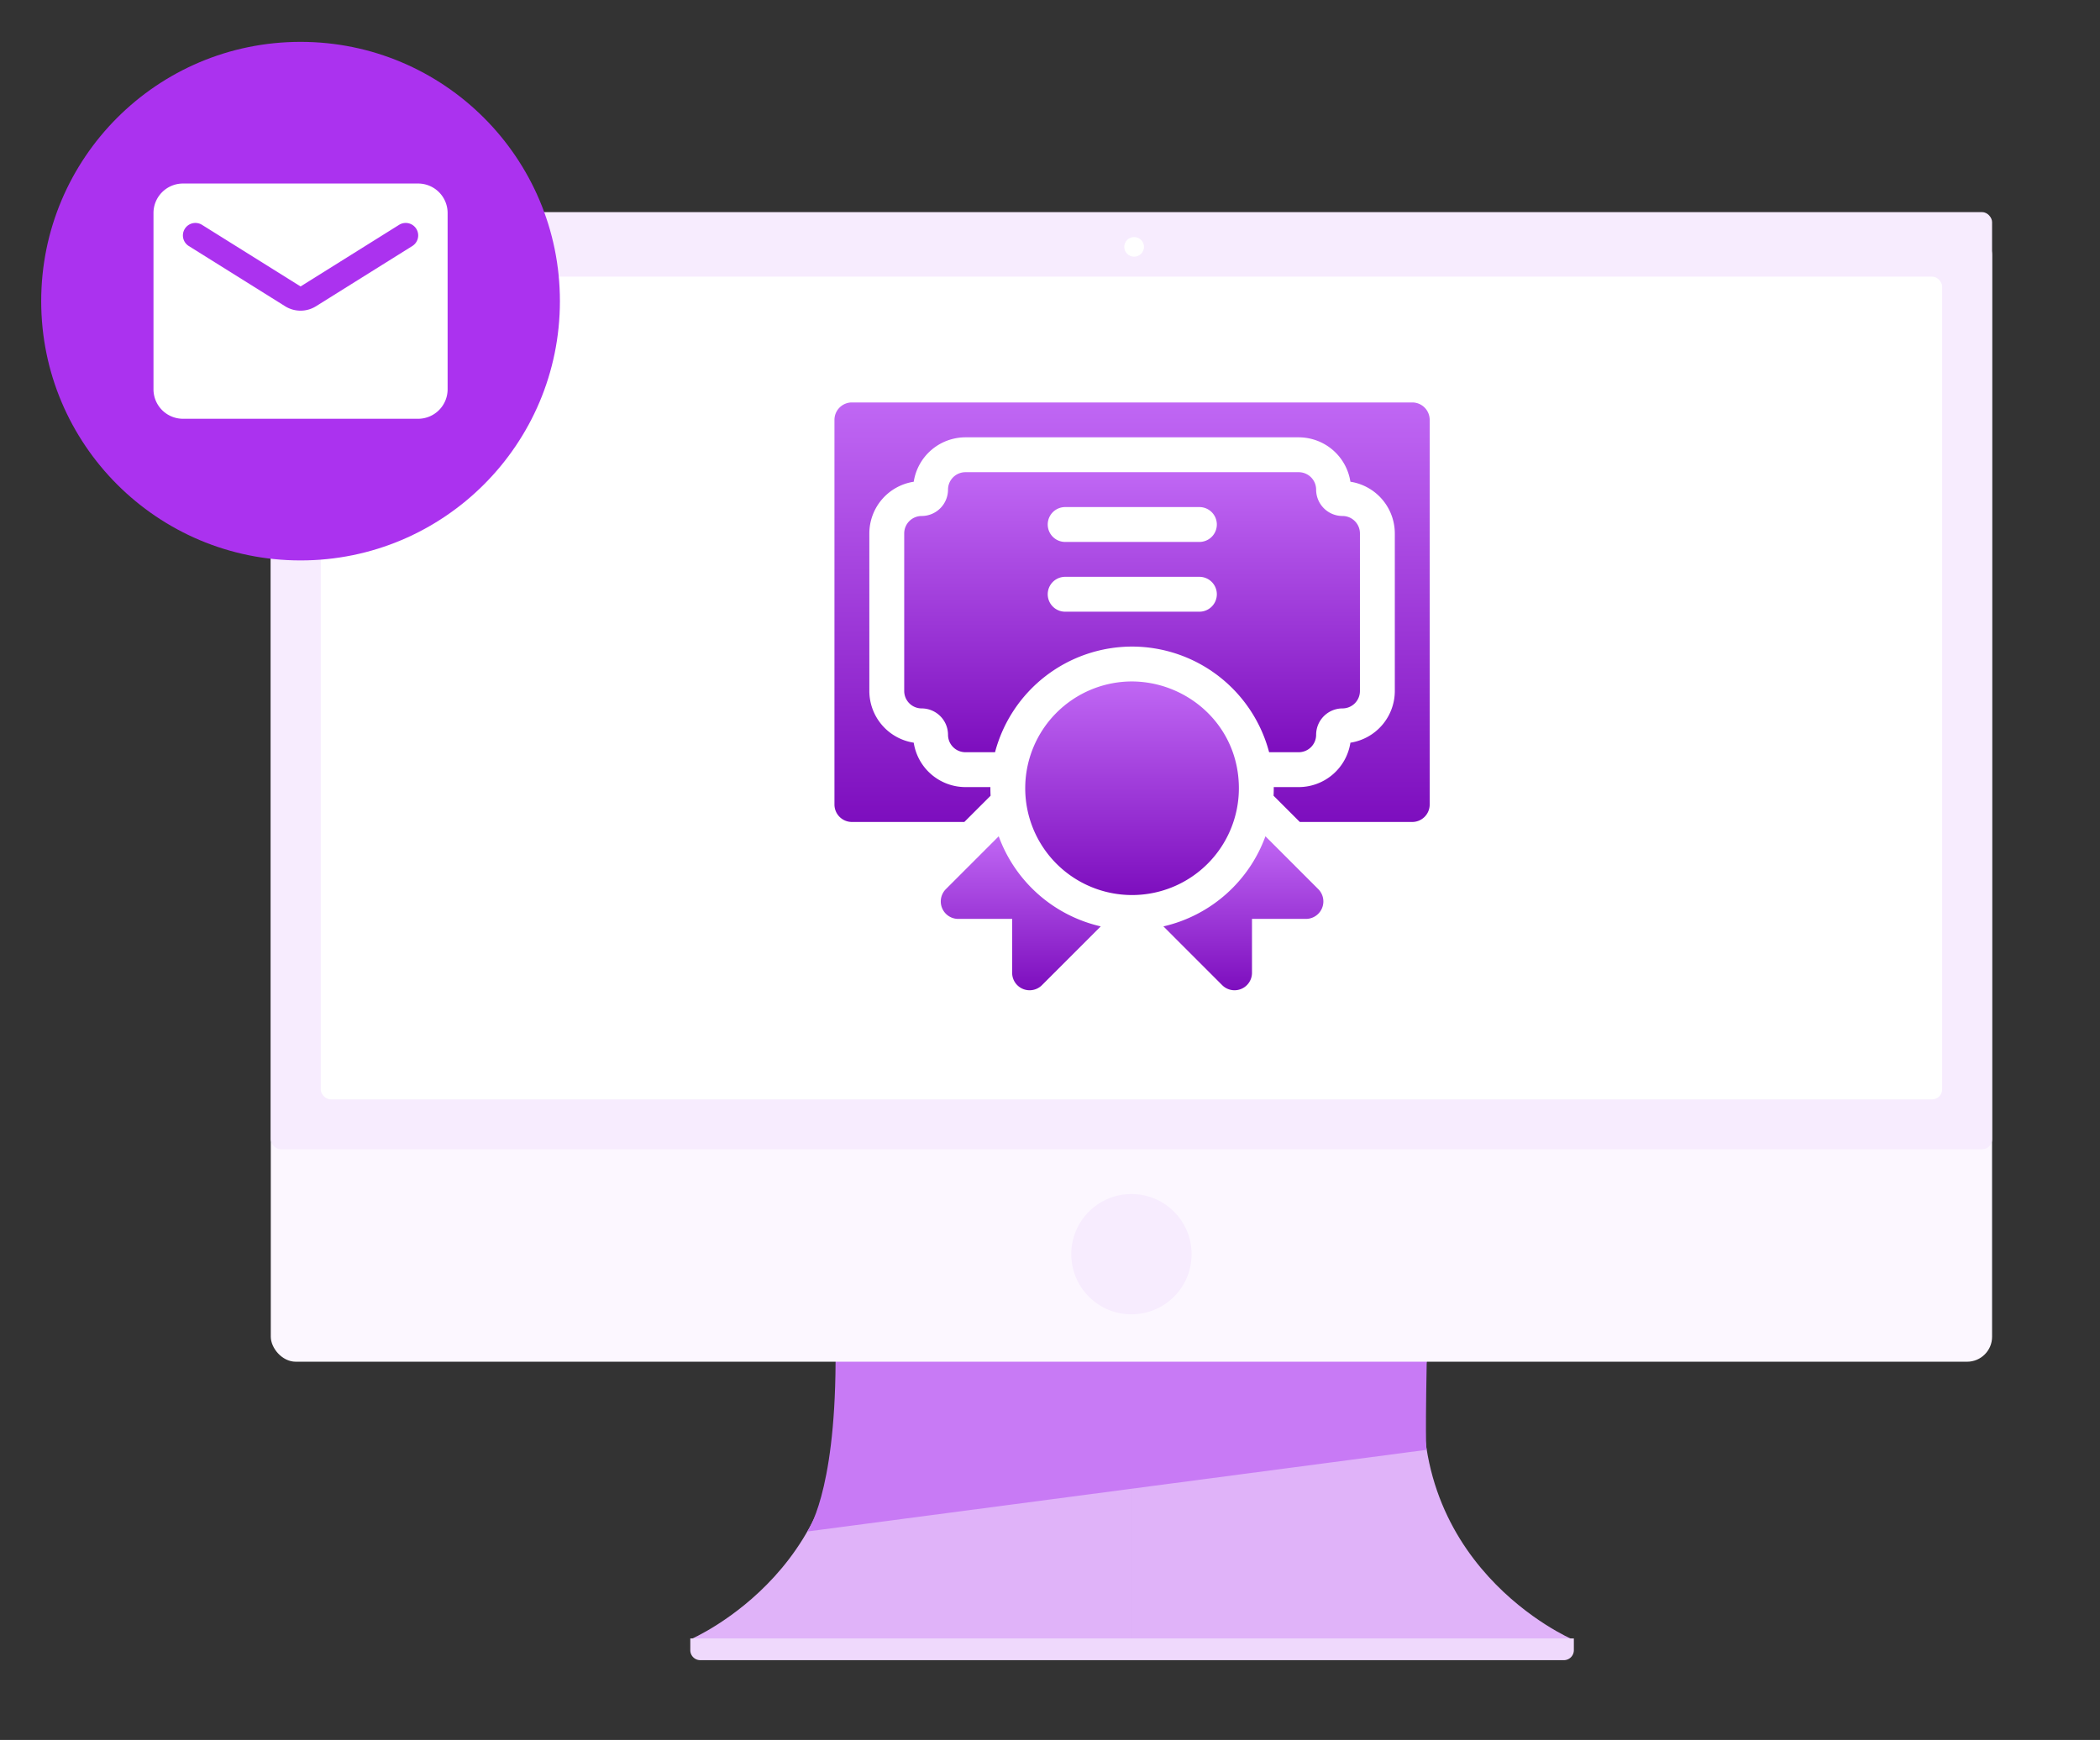
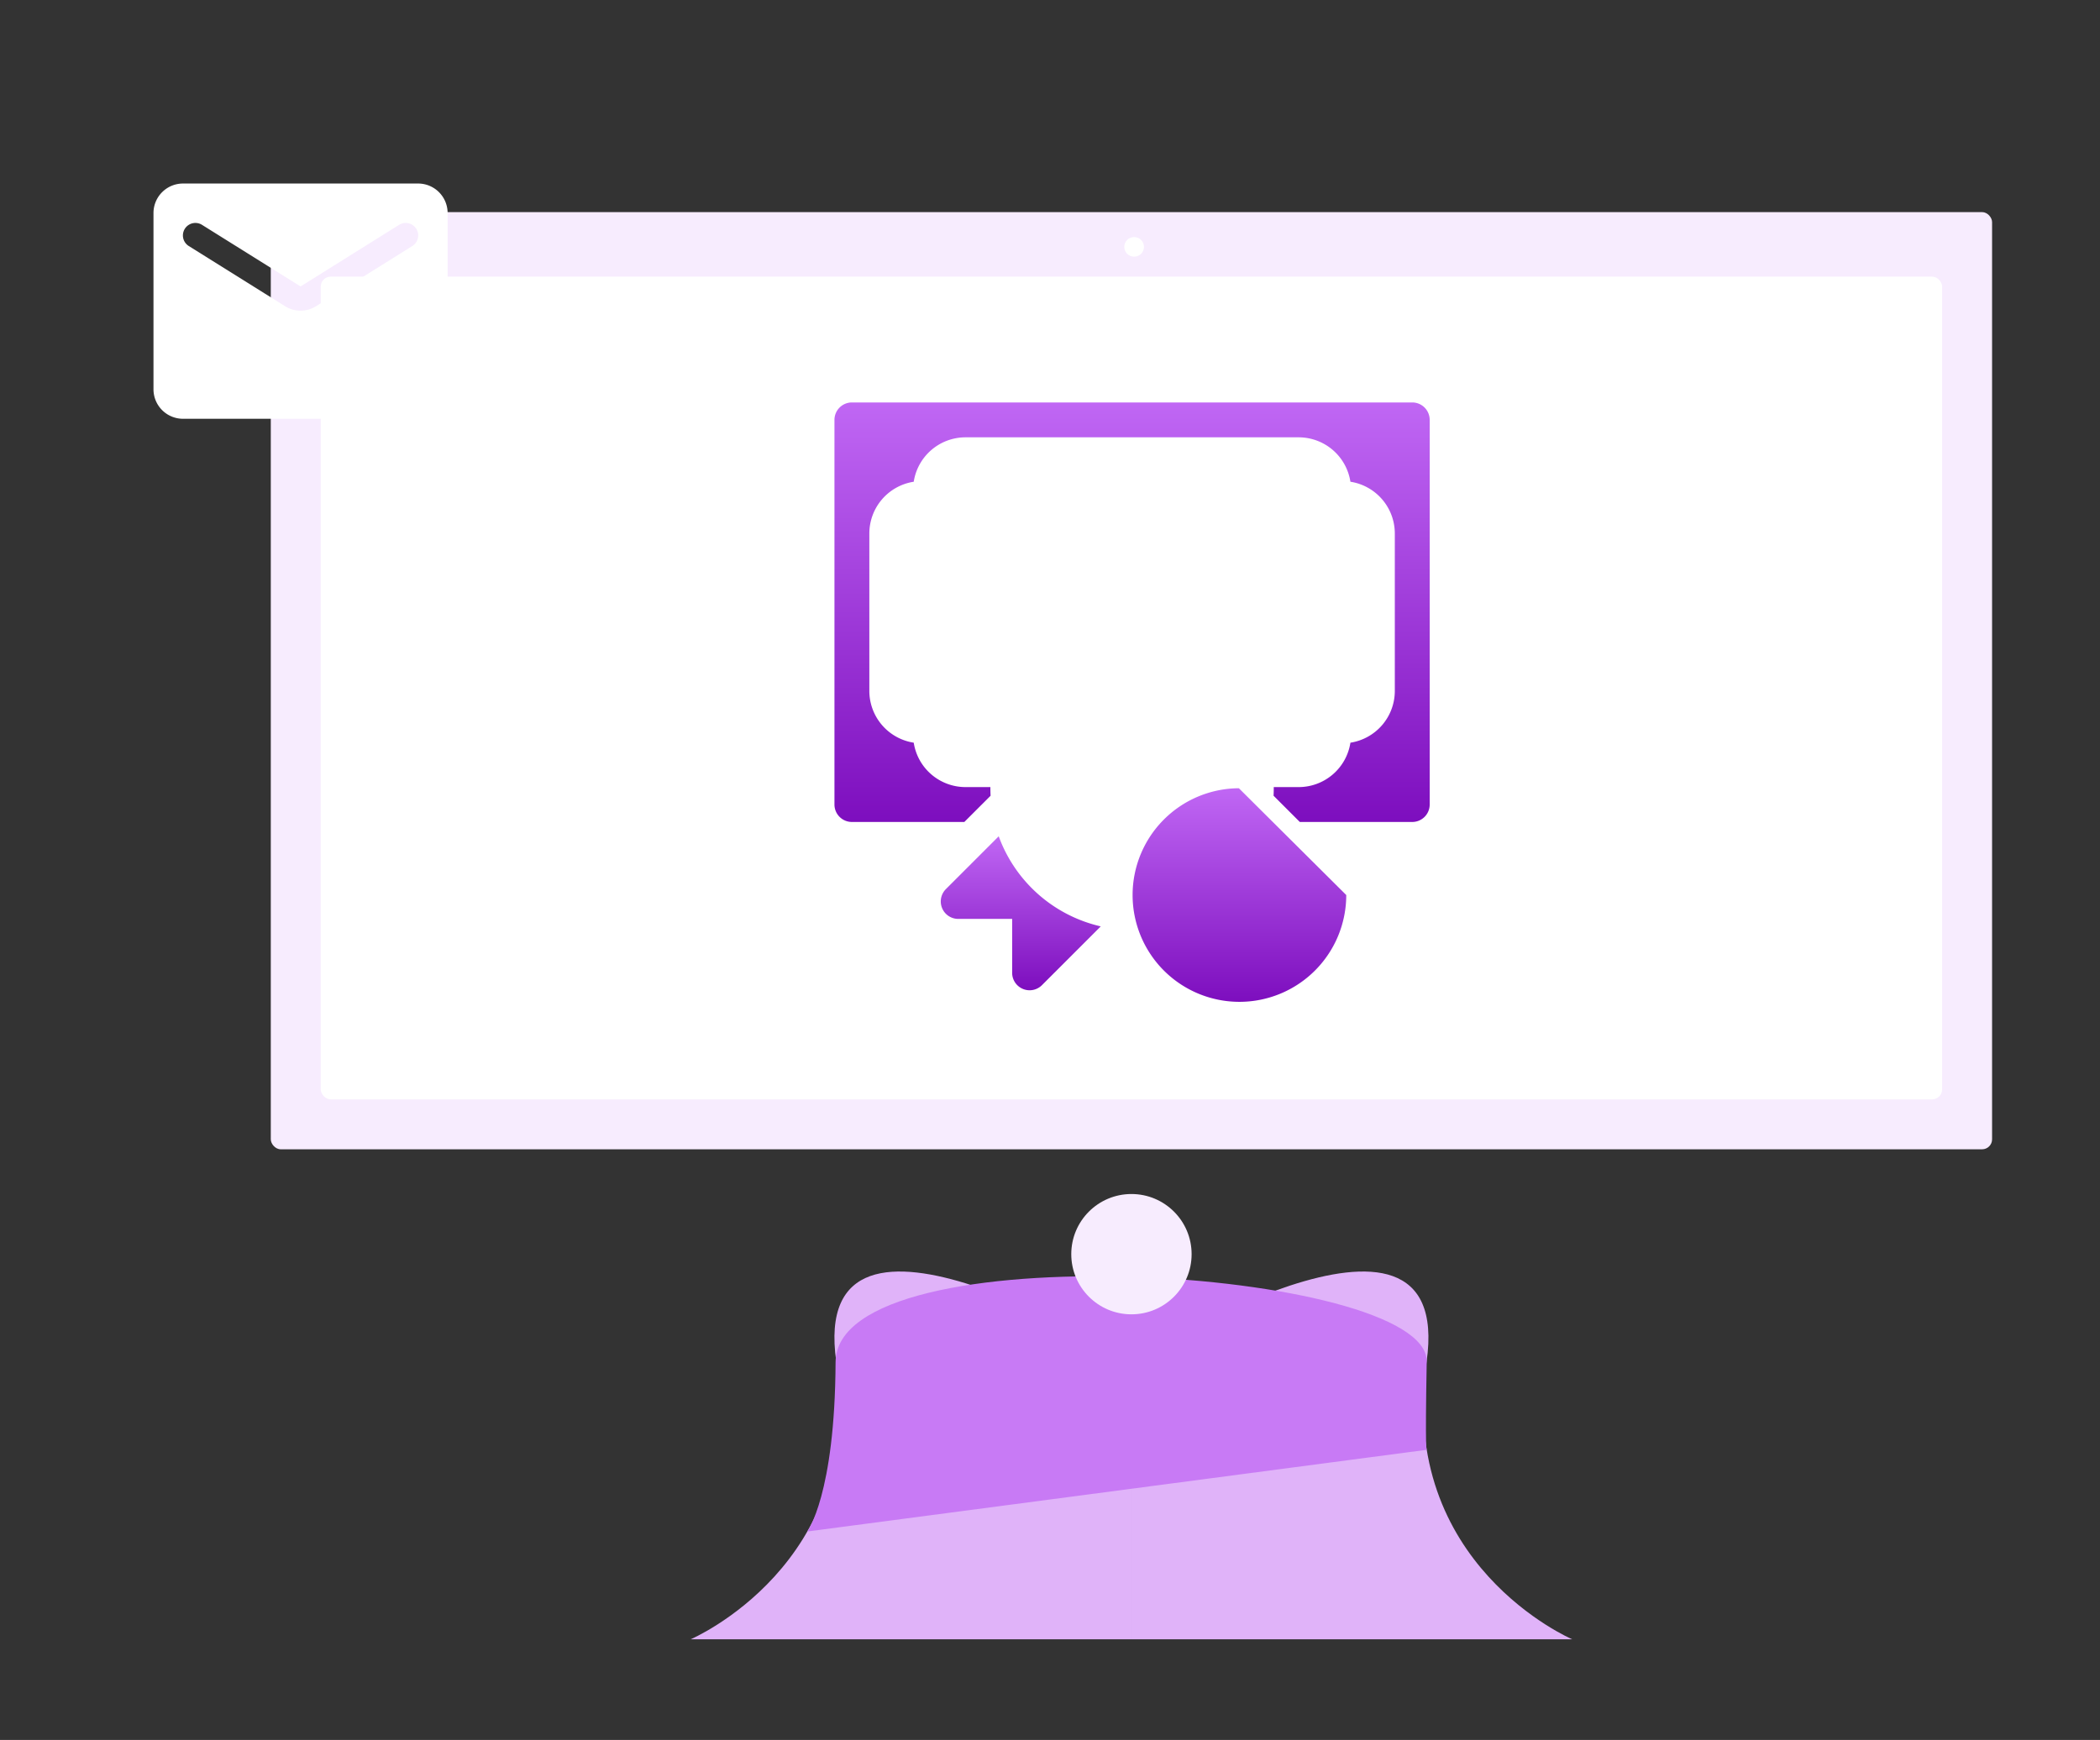
<svg xmlns="http://www.w3.org/2000/svg" width="841" height="697" viewBox="0 0 841 697">
  <rect x="0" y="0" width="841" height="697" fill="#333333" stroke="none" />
  <defs>
    <linearGradient id="linear-gradient" x1="0.5" x2="0.5" y2="1" gradientUnits="objectBoundingBox">
      <stop offset="0" stop-color="#c067f4" />
      <stop offset="1" stop-color="#7d0ebe" />
    </linearGradient>
    <clipPath id="clip-iMail-real-time-employee-qualification">
      <rect width="841" height="697" />
    </clipPath>
  </defs>
  <g id="iMail-real-time-employee-qualification" clip-path="url(#clip-iMail-real-time-employee-qualification)">
    <path id="Union_1" data-name="Union 1" d="M176.523,147.32V36.133s129.882-81.3,118.2,0S353.043,147.32,353.043,147.32ZM0,147.32S70,117.43,58.322,36.133s118.2,0,118.2,0V147.32Z" transform="translate(276.591 509.354)" fill="#e0b3f9" />
    <path id="Path_233" data-name="Path 233" d="M13825.548-3910.459c-.238,53.2-11.348,67.823-11.348,67.823l248.087-32.729s-.687,2.352,0-35.328S13825.786-3963.664,13825.548-3910.459Z" transform="translate(-13490.921 4456.135)" fill="#c87af5" />
-     <rect id="Rectangle_99" data-name="Rectangle 99" width="689.336" height="453.335" rx="10" transform="translate(108.445 92.15)" fill="#fcf7ff" />
    <g id="desktop-screen" transform="translate(108.445 -422.461)">
      <rect id="Rectangle_97" data-name="Rectangle 97" width="689.336" height="375.421" rx="4" transform="translate(0 507.432)" fill="#f7ecfe" />
      <rect id="Rectangle_98" data-name="Rectangle 98" width="649.336" height="329.574" rx="4" transform="translate(20 533.279)" fill="#fff" />
      <ellipse id="Ellipse_24" data-name="Ellipse 24" cx="3.951" cy="3.923" rx="3.951" ry="3.923" transform="translate(341.795 517.432)" fill="#fff" />
    </g>
-     <path id="Rectangle_3836" data-name="Rectangle 3836" d="M0,0H353.843a0,0,0,0,1,0,0V4.7a4,4,0,0,1-4,4H4a4,4,0,0,1-4-4V0A0,0,0,0,1,0,0Z" transform="translate(276.448 656.342)" fill="#efd9fc" />
    <ellipse id="Ellipse_25" data-name="Ellipse 25" cx="24.098" cy="24.098" rx="24.098" ry="24.098" transform="translate(429.016 478.305)" fill="#f7ecfe" />
    <g id="Group_27463" data-name="Group 27463">
-       <circle id="Ellipse_477" data-name="Ellipse 477" cx="103.865" cy="103.865" r="103.865" transform="translate(16.5 16.77)" fill="#ab32ef" />
      <g id="mail_24dp" transform="translate(49.689 49.961)">
-         <path id="Path_186681" data-name="Path 186681" d="M0,0H141.352V141.352H0Z" fill="none" />
        <path id="Path_186682" data-name="Path 186682" d="M108.014,4H13.779A11.814,11.814,0,0,0,2,15.779V86.455A11.814,11.814,0,0,0,13.779,98.234h94.234a11.814,11.814,0,0,0,11.779-11.779V15.779A11.814,11.814,0,0,0,108.014,4Zm-2.356,25.031L67.14,53.12a11.666,11.666,0,0,1-12.486,0L16.135,29.031a5,5,0,1,1,5.3-8.481L60.9,45.228,100.357,20.55a5,5,0,1,1,5.3,8.481Z" transform="translate(9.779 19.559)" fill="#fff" />
      </g>
    </g>
    <g id="diploma_1_" data-name="diploma (1)" transform="translate(334.181 158.109)">
      <path id="Path_186834" data-name="Path 186834" d="M231.392,3.105H6.984A6.986,6.986,0,0,0,0,10.089V164.176a6.986,6.986,0,0,0,6.984,6.984H52.014l10.513-10.513c-.08-1.427-.088-2.994-.074-3.459H52.461A20.986,20.986,0,0,1,31.748,139.4a20.987,20.987,0,0,1-17.78-20.714V55.576a20.982,20.982,0,0,1,17.78-20.709,20.99,20.99,0,0,1,20.714-17.79H185.914a20.99,20.99,0,0,1,20.714,17.79,20.982,20.982,0,0,1,17.78,20.709v63.114a20.986,20.986,0,0,1-17.78,20.714,20.986,20.986,0,0,1-20.714,17.785h-9.991c.014.466.006,2.031-.074,3.459l10.513,10.513h45.031a6.986,6.986,0,0,0,6.984-6.984V10.089a6.986,6.986,0,0,0-6.984-6.984Z" transform="translate(0 0)" fill="url(#linear-gradient)" />
-       <path id="Path_186835" data-name="Path 186835" d="M151.253,132.97a56.842,56.842,0,0,1,54.882,42.321H217.98a6.986,6.986,0,0,0,6.984-6.984,10.573,10.573,0,0,1,10.559-10.564,6.986,6.986,0,0,0,6.984-6.984V87.646a6.986,6.986,0,0,0-6.984-6.984A10.573,10.573,0,0,1,224.963,70.1a6.986,6.986,0,0,0-6.984-6.984H84.527A6.986,6.986,0,0,0,77.543,70.1,10.573,10.573,0,0,1,66.984,80.663,6.986,6.986,0,0,0,60,87.646V150.76a6.986,6.986,0,0,0,6.984,6.984,10.573,10.573,0,0,1,10.559,10.564,6.986,6.986,0,0,0,6.984,6.984H96.371A56.842,56.842,0,0,1,151.253,132.97ZM124.375,77.087h53.756a6.984,6.984,0,1,1,0,13.967H124.375a6.984,6.984,0,0,1,0-13.967Zm0,27.944h53.756a6.984,6.984,0,1,1,0,13.967H124.375a6.984,6.984,0,0,1,0-13.967Z" transform="translate(-32.065 -32.071)" fill="url(#linear-gradient)" />
      <path id="Path_186836" data-name="Path 186836" d="M114.64,376.385l-21.165,21.17a6.991,6.991,0,0,0,4.94,11.923h21.607V431.09a6.991,6.991,0,0,0,11.923,4.94L155.5,412.472a57.1,57.1,0,0,1-40.859-36.087Z" transform="translate(-48.859 -199.489)" fill="url(#linear-gradient)" />
      <path id="Path_186837" data-name="Path 186837" d="M323.814,376.375a57.1,57.1,0,0,1-40.854,36.1l23.549,23.554a6.994,6.994,0,0,0,11.923-4.94V409.473H340.04a6.991,6.991,0,0,0,4.94-11.923Z" transform="translate(-151.22 -199.484)" fill="url(#linear-gradient)" />
-       <path id="Path_186838" data-name="Path 186838" d="M249.675,285.943c0-25.073-20.488-42.779-43-42.779a42.781,42.781,0,1,0,43,42.779Z" transform="translate(-87.715 -128.293)" fill="url(#linear-gradient)" />
+       <path id="Path_186838" data-name="Path 186838" d="M249.675,285.943a42.781,42.781,0,1,0,43,42.779Z" transform="translate(-87.715 -128.293)" fill="url(#linear-gradient)" />
    </g>
  </g>
</svg>